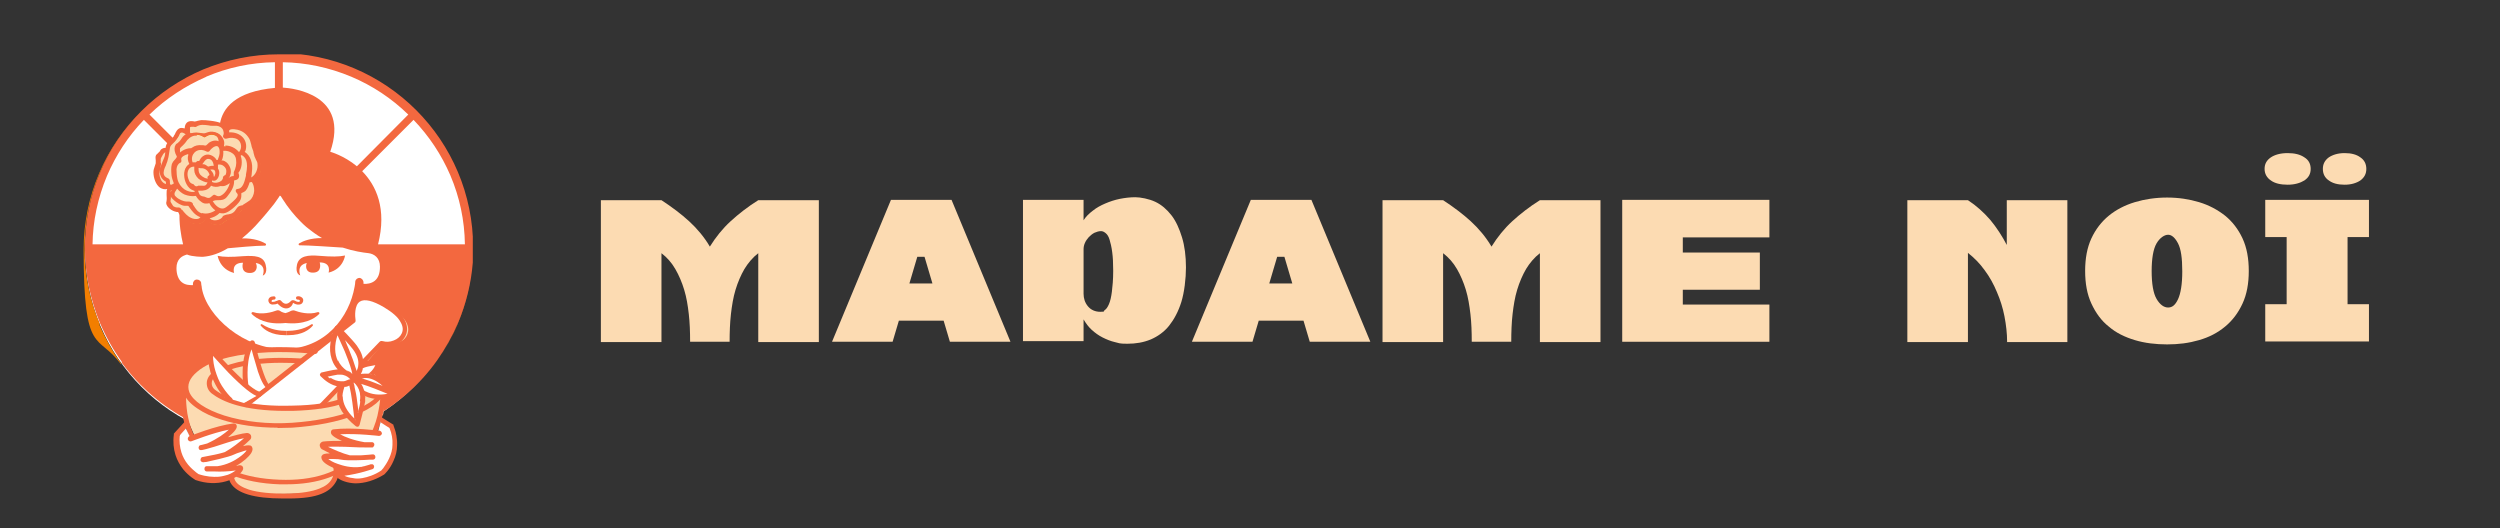
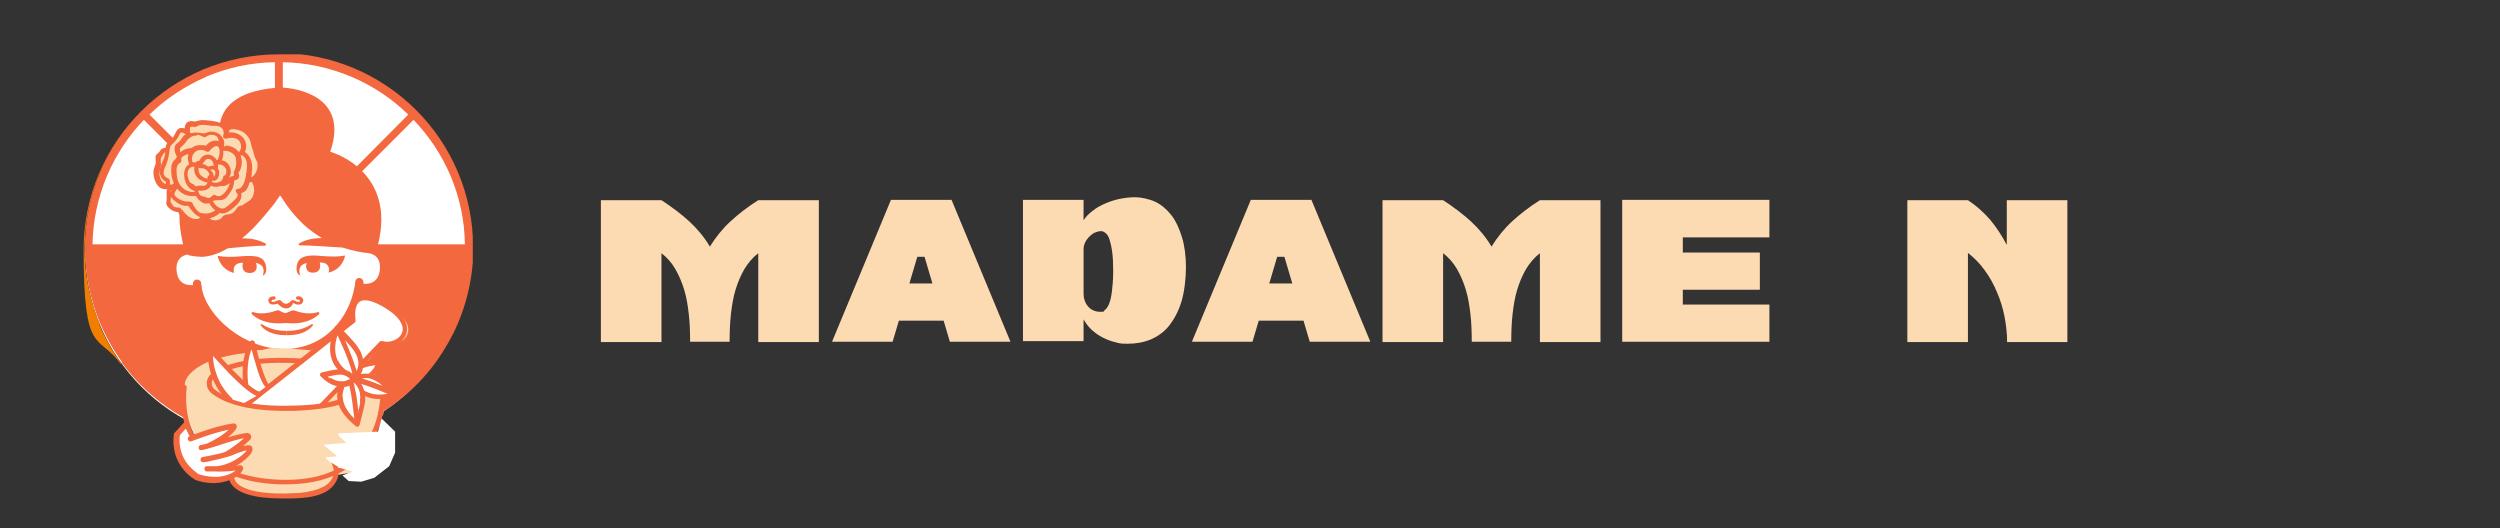
<svg xmlns="http://www.w3.org/2000/svg" id="Calque_1" viewBox="0 0 759.3 160.5">
  <rect x="0" y="0" width="759.3" height="160.5" fill="#333333" stroke="none" />
  <defs>
    <style>      .st0 {        fill: none;      }      .st1 {        fill: #fcdbb2;      }      .st2 {        fill: #f3683f;      }      .st3 {        fill: #fff;      }      .st4 {        fill: #f27e00;      }      .st5 {        clip-path: url(#clippath);      }    </style>
    <clipPath id="clippath">
      <rect class="st0" x="25.5" y="16.5" width="118.1" height="134.9" />
    </clipPath>
  </defs>
  <g>
    <path class="st1" d="M209.6,103.8c0-3-.1-5.8-.4-8.4-.3-2.7-.7-5.1-1.4-7.4-.7-2.3-1.6-4.4-2.7-6.3-1.1-1.9-2.5-3.5-4.2-4.8v27h-18.4v-43.1h18.4c3.2,2.1,6,4.2,8.4,6.4,2.4,2.2,4.6,4.8,6.3,7.7,1.8-2.9,3.9-5.5,6.3-7.7,2.4-2.2,5.2-4.4,8.4-6.4h18.4v43.1h-18.4v-27c-1.7,1.3-3.1,3-4.2,4.8-1.1,1.9-2,4-2.7,6.3-.7,2.3-1.1,4.8-1.4,7.4-.3,2.7-.4,5.5-.4,8.4h-12.2,0Z" />
    <path class="st1" d="M270.6,60.7h18.4l17.9,43.1h-18.4l-1.9-6.4h-13.6l-1.9,6.4h-18.4l17.9-43.1h0ZM283.2,86.1l-2.4-8.1h-2.2l-2.4,8.1h6.9Z" />
    <path class="st1" d="M310.7,60.7h18.4v6.2c.7-1.1,1.6-2,2.8-2.9,1.1-.9,2.4-1.6,3.8-2.2s2.9-1.1,4.4-1.4,3.1-.5,4.7-.5,4.2.5,6.1,1.4c1.9.9,3.5,2.3,4.9,4.1,1.4,1.8,2.4,4.1,3.2,6.7s1.2,5.7,1.2,9.1-.5,7.6-1.4,10.5-2.2,5.3-3.7,7.2-3.5,3.3-5.6,4.2c-2.2.9-4.5,1.3-7.1,1.3s-2.5-.2-3.8-.5c-1.3-.3-2.5-.8-3.7-1.4-1.2-.6-2.3-1.4-3.3-2.3-1-.9-1.8-2-2.5-3.2v6.6h-18.4v-43.1h0ZM329.1,89.2c0,1.4.4,2.7,1.3,3.8.9,1.1,2.2,1.7,3.8,1.7s.9-.2,1.3-.5c.5-.3.9-.9,1.3-1.8.4-.9.7-2.2.9-3.8.2-1.6.4-3.7.4-6.3s-.1-4.2-.3-5.7c-.2-1.6-.5-2.8-.8-3.8-.3-1-.7-1.6-1.2-2-.5-.4-.9-.6-1.4-.6-.7,0-1.3.2-2,.5-.6.3-1.2.8-1.7,1.3-.5.6-.9,1.1-1.2,1.8s-.4,1.3-.4,1.9v13.4h0Z" />
    <path class="st1" d="M379.9,60.7h18.4l17.9,43.1h-18.4l-1.9-6.4h-13.6l-1.9,6.4h-18.4l17.9-43.1h0ZM392.5,86.1l-2.4-8.1h-2.2l-2.4,8.1h6.9Z" />
    <path class="st1" d="M447,103.8c0-3-.1-5.8-.4-8.4s-.7-5.1-1.4-7.4c-.7-2.3-1.6-4.4-2.7-6.3-1.1-1.9-2.5-3.5-4.2-4.8v27h-18.4v-43.1h18.4c3.2,2.1,6,4.2,8.4,6.4,2.4,2.2,4.6,4.8,6.3,7.7,1.8-2.9,3.9-5.5,6.3-7.7,2.4-2.2,5.2-4.4,8.4-6.4h18.4v43.1h-18.4v-27c-1.7,1.3-3.1,3-4.2,4.8-1.1,1.9-2,4-2.7,6.3-.7,2.3-1.1,4.8-1.4,7.4s-.4,5.5-.4,8.4h-12.2,0Z" />
    <polygon class="st1" points="492.7 60.7 537.4 60.7 537.4 72.1 511.1 72.1 511.1 76.7 534.5 76.7 534.5 88 511.1 88 511.1 92.5 537.4 92.5 537.4 103.8 492.7 103.8 492.7 60.7" />
  </g>
  <g>
    <path class="st1" d="M609.6,103.8c0-2.5-.3-5.1-.8-7.7s-1.3-5.1-2.3-7.4c-1-2.4-2.2-4.6-3.7-6.6-1.5-2.1-3.2-3.8-5.1-5.3v27.1h-18.4v-43.1h18.4c2.6,1.7,4.8,3.7,6.8,6,1.9,2.3,3.6,4.9,5,7.6v-13.6h18.4v43.1h-18.4Z" />
-     <path class="st1" d="M633.3,82.3c0-3.8.6-7.1,1.9-9.9,1.3-2.8,3.1-5.1,5.3-6.9,2.2-1.8,4.9-3.2,7.9-4.1s6.3-1.4,9.8-1.4,6.7.5,9.7,1.4,5.6,2.3,7.9,4.1c2.2,1.8,4,4.1,5.3,6.9,1.3,2.8,1.9,6.1,1.9,9.9s-.6,7.1-1.9,9.9c-1.3,2.8-3,5.1-5.3,7s-4.8,3.2-7.9,4.1-6.2,1.3-9.7,1.3-6.8-.4-9.8-1.3c-3-.9-5.7-2.2-7.9-4.1-2.3-1.8-4-4.2-5.3-7-1.3-2.8-1.9-6.1-1.9-9.9M653.5,82.3c0,3.9.5,6.8,1.5,8.5,1,1.7,2.2,2.6,3.5,2.6s2.2-.8,3-2.5,1.3-4.5,1.3-8.5-.4-6.8-1.3-8.5-1.9-2.6-3-2.6-2.5.9-3.5,2.6c-1,1.7-1.5,4.6-1.5,8.5" />
-     <path class="st1" d="M694.8,46.5c2.1,0,3.8.4,5.1,1.3,1.3.8,1.9,2,1.9,3.5s-.6,2.6-1.9,3.5c-1.3.8-3,1.3-5.1,1.3s-3.9-.4-5.1-1.3c-1.2-.8-1.9-2-1.9-3.5s.6-2.6,1.9-3.5c1.2-.8,2.9-1.3,5.1-1.3M688,60.7h31.5v11.3h-6.5v20.4h6.5v11.3h-31.5v-11.3h6.5v-20.4h-6.5v-11.3h0ZM712.1,46.5c2,0,3.6.4,4.8,1.3,1.2.8,1.8,2,1.8,3.5s-.6,2.6-1.8,3.5c-1.2.8-2.8,1.3-4.8,1.3s-3.6-.4-4.8-1.3c-1.2-.8-1.8-2-1.8-3.5s.6-2.6,1.8-3.5c1.2-.8,2.8-1.3,4.8-1.3" />
  </g>
  <g class="st5">
    <path class="st3" d="M25.9,76.2c0-32.2,26.1-58.4,58.4-58.4s58.4,26.1,58.4,58.4-26.1,58.4-58.4,58.4-58.4-26.1-58.4-58.4" />
    <path class="st2" d="M91.2,83.7c-1.2-3.5,2-3.8,2-3.8-.4.6-.6,3.1,2.1,2.9,2.7-.2,1.8-3.1,1.8-3.1,3.7,0,2.7,3.1,2.7,3.1,4.5-1.1,5-5.2,5-5.2-1.8.4-4.1.4-7.8.1-3.4-.3-6.2,0-6.8,2.7-.6,2.8.9,3.2.9,3.2" />
    <path class="st2" d="M77.8,79.9s3.2.3,2,3.8c0,0,1.6-.4.9-3.2-.6-2.8-3.4-2.9-6.8-2.7-3.7.3-6,.3-7.8-.1,0,0,.6,4.1,5,5.2,0,0-1-3.1,2.7-3.1,0,0-.9,2.9,1.8,3.1,2.7.2,2.6-2.3,2.1-2.9" />
    <path class="st2" d="M96.5,94.8c-2.7.9-5.8,0-7.1-.5-.3-.1-.7,0-1,.1-.6.4-1.7.7-1.7.7,0,0-1.1-.2-1.7-.7-.3-.2-.7-.2-1-.1-1.3.5-4.4,1.4-7.1.5-.4-.1-.7.3-.4.6,1.4,1.4,4.5,3.3,10.2,2.7,5.7.6,8.8-1.3,10.2-2.7.3-.3,0-.7-.4-.6" />
    <path class="st2" d="M83.9,91.4c-.3.2-.7.3-1.1.3-.2,0-.4-.1-.3-.3,0-.2.2-.4.7-.4,0,0,0,0,0,0,.3,0,.5-.2.5-.5,0-.3-.2-.5-.5-.5-.5,0-.9.1-1.2.3-.3.2-.5.6-.5.9,0,.5.3,1.2,1.2,1.3.7,0,1.2-.1,1.6-.3,2.2,2.5,4.3,1.4,4.7-.2,0,0,.2,0,.2.1.4.2.9.5,1.7.4.9-.1,1.2-.8,1.2-1.3,0-.4-.2-.7-.5-.9-.3-.2-.7-.4-1.2-.3-.3,0-.5.2-.5.5,0,.3.2.5.5.5s0,0,0,0c.5,0,.7.2.7.4,0,.2-.2.2-.3.3-.5,0-.8-.1-1.1-.3-.4-.2-.9-.4-1.3,0-.6.6-1.7,1.6-3,0-.4-.5-1-.2-1.3,0" />
    <path class="st2" d="M79.6,98.5c-.3-.2-.6.2-.4.4,1,1.2,3.2,2.9,7.4,2.9s.3,0,.5,0v-1.3c-2,0-4.9-.3-7.5-2" />
    <path class="st2" d="M94.6,98.5c.3-.2.6.2.4.4-1,1.2-3.2,2.9-7.4,2.9s-.3,0-.5,0v-1.3c2,0,4.9-.3,7.5-2" />
    <path class="st4" d="M143.4,79.6c0,.1,0,.3,0,.4,0-.1,0-.3,0-.4" />
    <path class="st4" d="M143.5,79.3c0,0,0,.2,0,.3,0,0,0-.2,0-.3" />
    <path class="st4" d="M139,98.4c-1.7,4-3.8,7.7-6.3,11.2h0c6-8.5,9.9-18.6,10.7-29.7-.5,6.4-2,12.6-4.5,18.4" />
    <path class="st4" d="M30.3,98.4c-3.1-7.3-4.6-15-4.6-22.9s1.6-15.7,4.6-22.9c3-7,7.2-13.3,12.6-18.7,5.4-5.4,11.7-9.7,18.7-12.6,7.3-3.1,15-4.6,22.9-4.6,0,0,0,0,0,0-32.6,0-59.1,26.4-59.1,59.1s4.3,25.2,11.4,34.9v-.3c-2.6-3.6-4.8-7.6-6.6-11.7" />
    <path class="st2" d="M114.8,74.3c2.8-11-.6-18-4.8-22.3l15.6-15.6h0c4.7,4.9,8.5,10.6,11.2,16.9,2.8,6.6,4.3,13.6,4.4,20.9h-26.4ZM28.1,74.3c.1-7.2,1.6-14.2,4.4-20.9,2.7-6.3,6.4-12,11.2-17h0c0,0,15.5,15.5,15.5,15.5-6.4,6.7-4.8,17.3-3.6,22.3h-27.6ZM62.6,23.3c6.6-2.8,13.6-4.3,20.9-4.4v7.8c-24.2,2.2-15.3,20.3-15.3,20.3-3,.8-5.3,2-7.2,3.4l-15.6-15.6c5-4.9,10.9-8.7,17.3-11.5M85.3,59.6c.2.3.3.5.5.8,1.7,2.7,3.6,5,5.5,6.9.6.6,1.1,1.1,1.7,1.6,1.6,1.3,3.2,2.5,4.8,3.4-3.5,0-5.7.9-6.9,1.6-.1,0-.2.2-.2.3,0,.2.1.3.3.3,2.8,0,10,.5,13.1.7,0,0,0,0,0,0,3.3,1.1,6.1,1.5,7.9,1.7h0c.7.1,1.6.4,2.3,1.1.7.7,1.1,1.7,1.1,3,0,2-.5,3.4-1.6,4.3-1,.8-2.4,1-3.4.9,0-.1,0-.3,0-.4,0-.7-.5-1.3-1.2-1.4-.6,0-1.2.4-1.3,1.1,0,.5-.1,1-.2,1.6-1.6,9.1-8.8,18.9-21.5,18.9-12,0-23.4-9.8-24.9-18.5,0-.5-.2-1-.2-1.5,0-.6-.6-1.1-1.3-1.1-.7,0-1.2.6-1.2,1.3,0,.1,0,.3,0,.4-1,0-2.3,0-3.4-.9-1-.8-1.6-2.3-1.6-4.3,0-1.3.4-2.3,1.1-3,.6-.6,1.4-.9,2.1-1.1,1.5.7,4.8.7,4.8.7,2.6-.2,5.1-1.1,7.6-2.6h0c2.3-.2,8.4-.8,11.3-.8.3,0,.4-.4.2-.6,0,0,0,0,0,0-1.2-.7-3.5-1.7-7.2-1.6,1.1-.9,2.2-1.9,3.2-2.9.6-.6,1.1-1.1,1.6-1.7,2-2.2,3.7-4.3,4.9-5.8,1.2-1.6,1.8-2.6,1.8-2.6M85.8,18.9c7.2.1,14.2,1.6,20.9,4.4,6.4,2.7,12.3,6.6,17.3,11.5h0c0,0-15.6,15.7-15.6,15.7-4-3.3-8.1-4.4-8.1-4.4,6-17.4-11.2-19.3-14.4-19.5v-7.7ZM84.6,16.5c-7.9,0-15.6,1.6-22.9,4.6-7,3-13.3,7.2-18.7,12.6-5.4,5.4-9.7,11.7-12.6,18.7-3.1,7.3-4.6,15-4.6,22.9s1.6,15.7,4.6,22.9c1.8,4.2,4,8.1,6.6,11.7v.3c10.7,14.6,28,24.1,47.6,24.1s37.5-9.8,48.2-24.9h0c2.5-3.6,4.6-7.3,6.3-11.3,2.5-5.9,4-12.1,4.5-18.4,0-.1,0-.3,0-.4,0,0,0-.2,0-.3,0-1.2.1-2.5.1-3.8,0-32.6-26.4-59-59-59.1" />
    <path class="st1" d="M79.1,50.4c0-1.2-.8-2-1-3.2,0-.3,0-.6,0-.9-.1-.5-.5-.9-.7-1.5-.7-2-1.3-4.1-3.1-5.3-1.4-.9-4.1-1.7-5.6-.6-1.1-1.8-4.8-2-6.7-2.1-1.1,0-1.7.3-2.6.4-.6,0-.2,0-.9,0-1.4-.2-1.9,1.1-1.7,2.3,0,.1,0,.3,0,.4-.5-.4-1.2-.7-1.8-.5-1,.3-1.2,1.6-1.7,2.4-.6.9-1.8,1.5-2.1,2.5-.1.4-.2.8-.3,1.3-.7,0-1,0-1.5.4-.1,0-.1.2-.2.4-.3.3-1.2,1.4-1.1,1.2-.4.8.1,1.5,0,2.3-.2.9-.7,1.6-.7,2.6,0,2.3,1.2,5.6,3.9,4.5,0,.1.2.2.3.3.1,0,.2.1.3.2-.6.2-.7.8-.7,1.4,0,.9.2,1.5,0,2.4,0,.4-.2.7,0,1.1.4,1.1,2.2,1.9,3.4,1.9.5,1.5,2,2.6,3.3,3.2,2,.9,3.4.6,4.6-1.2.1,0,.3,0,.4,0,.2,1.4,2.3,2.1,3.6,1.9,1.3-.2,1.8-1.3,2.9-1.6,1.1-.2,2-.5,2.8-1.4.4-.4.6-1,1.1-1.3.4-.3,1-.3,1.4-.6.9-.6,2.4-1.3,2.9-2.4.8-1.9,1-4.5-.4-6,1.3-.8,2.1-2.7,2-4.1" />
    <path class="st4" d="M76.2,61.2c-.7.5-1.4,1-2.1,1.4-.5.3-1.1.2-1.5.6-.5.5-.7,1.2-1.3,1.7-.8.7-1.7.6-2.6.9-.7.2-.4.1-1,.7-1.1,1.1-4.3,1.3-4.6-.7,1.4,0,2.7-.7,3.7-1.8.4.2.9.2,1.3.2,1.4-.2,2.8-1.5,3.7-2.5,1.1-1.1,1.4-1.7,1.2-3.2,0-.1,0-.2,0-.2,0,0,0,0,.1,0,.4-.4,1-.4,1.4-.9.5-.7.9-1.6,1.1-2.6.4,0,.8,0,1.2-.2,1.6,1.6,1.2,5.2-.6,6.6M61.2,65.2c-1.6-.5-2.2-1.6-3-2.9-.1-.2-.1-.3-.3-.5-.5-.4-.8-.2-1.5-.2-1.1,0-4.1-1.2-3.9-2.9,0-.7.9-1.6,1.3-2.3,1.3,1.9,3.4,3.1,5.9,2.5.3.7.8,1.4,1.5,1.9.9.7,1.7.6,2.6.2.3,1,1.3,2.2,2.4,2.8-1.3,1.2-3.2,1.9-5,1.3M60.5,67c-.8.3-1.8,0-2.6-.3-1.4-.6-2.3-1.7-3.2-2.9,0,0,0,0,0,0,.2,0-.2-.5-.4-.4-.8,0-1.5-.1-2-.6l-.9-1.4c0-.3.2-1,.2-1.3,0-.9-.8-2.4.2-2.9.6.1,1.2-.3,1.7-.6-1.1,1.1-1.8,2.3-.6,3.5.7.7,1.6,1.4,2.6,1.7.2,0,.5.2.7.2,1,.2,1.1-.2,1.7.6.9,1.3,1.6,2.3,3.1,2.9.3.1.6.2.8.2-.3.5-.8,1-1.3,1.2M51.7,56.7c-.7-.2-.6-1-.6-1.6.1,0,0-.3-.1-.3-3.1-1.3-1.2-3.8-.5-5.7.5-1.4.6-2.7.8-4,.2-1.1.9-1.5,1.7-2.2.4-.4.7-.8,1-1.3,0-.2.2-.3.3-.5.4-1.6,1.5-1.6,3.3-.1-.6.3-1.2.7-1.6,1.4-.5.7-.7,1-1.4,1.5-.4.3-.5.3-.6.9-.3.9.2,2,.7,2.8-.1.2-.2.4-.4.7-.4.7-1,1-1.3,1.8-.3,1-.2,2.2-.1,3.3.1,1,.4,1.9.9,2.7,0,0-.1,0-.2,0-.2.2-.5.3-.7.4-.1,0-.3.2-.4.2-.2.1-.3.2-.6,0M47.9,53.7c-.3-1.5.1-2.4.4-3.8.1-.6,0,0,0-.8,0-1.4-.9.8.6-2,.4-.7.9-1.3,1.8-1.4,0,.6-.1,1.2-.2,1.7-.4,1.4-1.3,2.7-1.6,4.2-.4,1.6.5,2.9,1.9,3.5-.3.4-.1,1,.1,1.5-1.8,0-2.7-1.1-3.1-2.8M57.2,38.1c.3-.3.9-.5,1.8-.4,0,0,.2.2.3.1,1.6-1.1,3.3-.6,5.1-.4.5,0,1,0,1.5.1,1.1,0,2.1.8,2.4,1.7,0,0,0,0,0,0,.2.5.2,1.2,0,1.8,0,.2.3.4.4.3,1.9-.6,4.7-.2,5.1,2.4.2,1.2-.3,2.2-1.2,3,0-.2-.2-.3-.3-.4-1.2-1.5-3-2.1-4.8-1.7,0,0-.1-.2-.2-.3,0,0,0,0,0,0,.8-1.2.3-2.6-.8-3.4-.7-.6-1.7-.8-2.6-.7-.9.1-1.4.7-2.3.4-1.3-.3-2.6-.4-3.8,0-.1-.2-.3-.5-.5-.7,0-.7-.2-1.6,0-2M59.6,57.4c.6,0,1.3,0,1.9,0,1.2,0,2.2-.7,2.4-1.8.8.8,1.9.9,3,.5,0,0,0,0,.1,0,1.5.4,2.3-.7,3.5-1.4.1,2.3-2.7,6.9-5.3,5.2,0,0-.1,0-.2,0-1.2,1.2-1.6,1.2-3.2.5-1-.1-1.6-.6-1.9-1.5-.2-.5-.3-.9-.4-1.4M66.9,44.3c-.9-.9-2.2-.8-3.2,0-.5.4-.7.8-1.3.9,0,0-1.2-.3-1.1-.3-.9-.1-1.8,0-2.6.6-.1.1-.3.2-.4.3-1,0-2,.3-2.8.9-.5.3-.8.6-1,.9-.2-.8-.6-1.8-.3-2.5.2-.6,1.4-1.3,1.7-1.9,1.3-2.1,4-3,6.1-1.5,0,0,.2,0,.2,0,.8-.6,1.7-.9,2.7-.7,1.8.4,2.1,2,2,3.4M66.4,49.1c-.3,0-.6.1-.8.2-.3-.7-.9-1.3-1.7-1.6-1.7-.6-3.1.9-3.1,2.5,0,0,0,0,0,0-.1-.1-.2-.5-.4-.7,0,0,0,0-.1,0-.2,0-.3.3-.4.5-.6-.2-1.2-.2-1.6-.1-1.5-3.1,1.7-6,4.8-4.2,0,0,.2.1.2,0,.9-1.3,3.7-3.2,4,.2.1,1.1-.3,2.2-.7,3.2M65.3,51.1c-.6-.3-1.5-.3-2.2.2,0,0,0,0,0,0-.4-.4-.8-.7-1.3-.8-.2,0-.8,0-1-.2.2-.8,1.1-2.1,1.9-2.4,1.9-.6,3,1.6,2.6,3.1,0,0,0,0,0,0M63.6,51.9c-.1-.1-.2-.3-.3-.4,0,0,0,0,0,0,.5-.3,1-.4,1.5-.3,1,.1,1.3,1.1,1.1,1.9,0,.4-.4,1.2-.8,1.3-.4,0-.5-.4-.7-.5,0,0,0,0,0,0,0,0,.1-.2.1-.4,0-.5-.7-1.2-.9-1.5M59.5,51.6c0,.9.4,1.7,1.1,2.3.4.4,2.4,1.4,3.1,1,0,.6-.2,1.1-.6,1.5-.9,1-1.4.4-2.5.5,0,0,0,0-.1,0-.7.4-1.4.3-2-.4-.8-.2-1.3-.7-1.6-1.4-.5-1.2-.8-2.9,0-4,.7-.9,1.7-.9,2.7-1-.2.5-.2,1.2-.2,1.5M63.9,54.6s0,0,0,0c0,0,0-.2,0-.3,0,0,0,0,0,0-1,1.2-3.2-.4-3.7-1.3-.3-.6-.4-1.3-.4-2,0-.3,0-.6.2-.8,0-.3.1-.4.3-.1.2,0,.2.2.2.4,0,0,.1.2.2.2,1.3-.2,2.6.7,3,1.9,0,0,0,0,0,0,0,0,0,0,.1.1.3.2.2.6-.4,1,0,0,0,0,0,0,.3.2.6.2.8,0,0,0,.2.5.3.5.1.1.3.2.5.2.8,0,1.1-1.2,1.1-1.8,0-.6-.2-1-.5-1.3,0,0,0,0,0,0,.1-.5.1-1.1,0-1.6,0,0,0,0,0,0,1.4-.7,3.2.3,3.5,1.8.1.5,0,1.4-.3,1.9-.2.3-.5.3-.7.5,0,.1,0,.2,0,.4-.3.5-.4.8-.8,1.1-1,.7-2.4.9-3.4.2,0-.3,0-.6,0-1M67.5,45.2s0,0,0,0c2.1-.4,4.6.7,4.9,3.1.2,1.5,0,2.9-.8,4.3,0,0,0,0,0,.1.2.5.2,1.1-.5,1.3-.1,0-.3,0-.4,0-.4,0-.7.3-.9.6-.8.6-1.5,1-2.4,1.3.4-.2.7-.6,1-1,.3-.5.8-1,1-1.5.9-1.9-.7-4.1-2.6-4.2.7-1.1,1.1-2.6.7-3.9M58,46c-.8,1.1-.7,2.6,0,3.8-2.5.6-2.3,4.8-.4,6.7.5.5,1.1.8,1.8.9,0,.4,0,.8.2,1.1,0,0,0,0,0,0-3,.5-5.5-1.2-6.2-4.1-.5-1.7-.9-4.7,1.2-5.6,0,0,0,0,0,0-.5-1.6,1.9-2.4,3.4-2.7M72.3,58.2c1.5,1.3-1.3,3.5-2.3,4.3-.6.4-1.3,1-2,1.2-1.7.5-3.4-1.4-4-2.7.2-.1.5-.2.7-.4,1.3-.7,2.8.4,3.9-1.1,1.2-1.5,2.2-2.9,1.9-4.9.5-.2,1.1-.1,1.4-.6.3-.4,0-.9,0-1.3,0,0-.1-.1-.2-.2,1.4-1.1,1.6-3.7.8-5.4.4-.1.7-.3.9-.6,0,0,0,0,0,0,2.6,1.2,2.3,4.3,1.8,6.6-.4,1.7-.8,4.6-3.1,4.7-.2,0,0,.3,0,.3M68.9,39.6c.8-.9,2.1-.7,3.2-.5,1.8.4,3,1.3,3.9,2.9.6,1,.7,2.2,1.1,3.2.3.7.4,1.6.6,2.2.3.8.8,1.4,1,2.2.3,2-.9,4.5-3,5,.2-.8.3-1.7.4-2.4.3-2.4-.2-4.8-2.4-6,.7-1.1.6-2.8-.3-3.9-1.1-1.3-2.9-1.8-4.5-1.4.2-.5.2-1,0-1.4M79.1,50.4c0-1.2-.8-2-1-3.2,0-.3,0-.6,0-.9-.1-.5-.5-.9-.7-1.5-.7-2-1.3-4.1-3.1-5.3-1.4-.9-4.1-1.7-5.6-.6-1.1-1.8-4.8-2-6.7-2.1-1.1,0-1.7.3-2.6.4-.6,0-.2,0-.9,0-1.4-.2-1.9,1.1-1.7,2.3,0,.1,0,.3,0,.4-.5-.4-1.2-.7-1.8-.5-1,.3-1.2,1.6-1.7,2.4-.6.9-1.8,1.5-2.1,2.5-.1.4-.2.8-.3,1.3-.7,0-1,0-1.5.4-.1,0-.1.2-.2.4-.3.3-1.2,1.4-1.1,1.2-.4.8.1,1.5,0,2.3-.2.9-.7,1.6-.7,2.6,0,2.3,1.2,5.6,3.9,4.5,0,.1.2.2.3.3.1,0,.2.1.3.2-.6.2-.7.8-.7,1.4,0,.9.2,1.5,0,2.4,0,.4-.2.7,0,1.1.4,1.1,2.2,1.9,3.4,1.9.5,1.5,2,2.6,3.3,3.2,2,.9,3.4.6,4.6-1.2.1,0,.3,0,.4,0,.2,1.4,2.3,2.1,3.6,1.9,1.3-.2,1.8-1.3,2.9-1.6,1.1-.2,2-.5,2.8-1.4.4-.4.6-1,1.1-1.3.4-.3,1-.3,1.4-.6.9-.6,2.4-1.3,2.9-2.4.8-1.9,1-4.5-.4-6,1.3-.8,2.1-2.7,2-4.1" />
    <path class="st2" d="M68.4,44.2c1.6,0,3.1.7,4.2,2,.5-.6.7-1.4.6-2.1-.1-.8-.5-1.4-1.1-1.8-.9-.5-2.1-.6-3.3-.2-.3.1-.7,0-.9-.3-.2-.2-.2-.5-.1-.7.2-.4.2-.9,0-1.4,0,0,0,0,0-.1-.3-.8-1.1-1.3-2-1.4-.1,0-.3,0-.4,0-.4,0-.8,0-1.1,0-.3,0-.5,0-.8-.1-1.5-.2-2.7-.4-3.9.4-.3.2-.6,0-.8,0-.8,0-1,0-1.1.2,0,.2,0,.7,0,1,0,.2,0,.4,0,.5,0,0,.1.2.2.3,1-.3,2.2-.3,3.7,0,.4,0,.7,0,1.1-.2.3-.1.6-.2,1.1-.3,1-.1,2.1.2,2.9.8.6.5,1.1,1.2,1.3,1.9.2.6.1,1.2,0,1.8.2,0,.4,0,.6,0M59.8,41.2c-.2,0-.5,0-.7,0-1.1.2-2.1,1-2.7,2-.2.3-.5.6-.9,1-.3.3-.7.6-.8.8-.1.3,0,.9,0,1.3.1-.1.3-.2.5-.4.9-.6,1.9-.9,2.9-.9,0,0,.2-.2.3-.2.8-.6,1.8-.8,2.9-.7h0s0,0,.1,0c0,0,.2,0,.3,0,.2,0,.4.1.5.1,0,0,.1,0,.2,0,.2,0,.3-.1.6-.4.1-.1.3-.2.4-.4,1-.7,2.1-.9,3-.5-.1-1.2-.6-1.8-1.6-2-.7-.2-1.5,0-2.3.6-.3.2-.6,0-.8,0-.6-.4-1.3-.7-2-.7M48.8,49.4h0s0,0,0,0M58.7,49.3c.3,0,.5,0,.8,0,.1-.2.3-.3.5-.4.2,0,.4,0,.5,0,.3-.6.7-1.2,1.2-1.5.7-.5,1.5-.6,2.3-.3.8.3,1.4.8,1.8,1.5,0,0,.2,0,.3,0,.4-1,.7-1.8.6-2.7,0-.6-.2-1.3-.7-1.5-.7-.2-1.9.7-2.4,1.5,0,0-.3.4-.9.1-1.3-.7-2.7-.6-3.6.3-.6.6-1.1,1.7-.6,3,0,0,.2,0,.2,0M61.5,49.9c.2,0,.4,0,.5,0,.4.1.8.4,1.2.7.6-.2,1.2-.3,1.7-.2,0-.7-.3-1.4-.7-1.8-.4-.3-.8-.4-1.3-.3-.5.2-1,.9-1.4,1.5M71,53.5h0s0,0,0,0M65,53.7s0,0,0,0c0,0,0,0,0,0,.1,0,.3-.5.4-.9,0-.4,0-.8-.2-1-.1-.2-.3-.3-.6-.3-.2,0-.5,0-.7,0,0,0,.1.2.2.3.4.4.8,1,.8,1.5,0,0,0,.2,0,.2M74.3,46.1c1.8,1.2,2.6,3.4,2.2,6.2h0c0,.5-.1,1-.2,1.6,1.4-.8,2.1-2.6,1.9-4.2,0-.5-.3-.8-.5-1.3-.1-.3-.3-.6-.4-.9-.1-.3-.2-.7-.3-1.1,0-.4-.2-.8-.3-1.1-.2-.4-.3-.9-.4-1.4-.2-.6-.3-1.3-.6-1.8-.9-1.5-2-2.3-3.6-2.7-1.5-.3-2.1-.2-2.5.2,0,.2,0,.4,0,.6,1.7-.1,3.3.5,4.3,1.7.9,1.1,1.1,2.7.6,4M67.6,48.7c.8.2,1.6.8,2,1.6.6,1,.7,2.2.2,3.2,0,.2-.2.4-.4.6,0,0,0,0,0,0,.3-.2.6-.5,1.1-.6.1,0,.2,0,.3,0,0,0,0,0,0,0,0,0,.2,0,.2-.2,0,0,0-.2,0-.5,0-.2,0-.4,0-.5,0,0,0,0,0,0,.6-1.2.9-2.5.7-3.8-.1-1.1-.7-1.7-1.2-2-.7-.5-1.7-.8-2.7-.7.1.8,0,2-.5,3.1M60.3,51c0,.6,0,1.2.3,1.7.2.5,1.3,1.4,2.2,1.5.2,0,.3,0,.4,0-.2-.2-.3-.4-.1-.6,0,0,.1-.1.2-.2.2-.1.2-.2.3-.3h0c0,0,0-.1,0-.2,0,0,0-.1-.1-.2-.4-1-1.4-1.7-2.5-1.6-.2,0-.3,0-.5-.1M64.5,55.3c.8.4,1.9.2,2.6-.3.3-.2.4-.4.6-.8,0,0,0,0,0-.1,0,0,0-.3.1-.5.2-.2.4-.3.5-.4.1,0,.2,0,.2-.1.2-.3.3-1.1.2-1.5-.1-.6-.6-1.1-1.1-1.4-.4-.2-.9-.3-1.4-.2,0,.4,0,.8,0,1.2.3.4.4.9.4,1.4,0,.8-.5,2.2-1.5,2.3-.2,0-.5,0-.7-.1,0,.2,0,.3,0,.5M48.9,49.5c0,.1,0,.2,0,.3,0,0,0,.1,0,.2,0,.3-.2.6-.2.9-.2.9-.4,1.6-.2,2.6.3,1.3.9,2.1,1.9,2.4,0-.2,0-.4,0-.7-1.5-.8-2.1-2.3-1.8-3.9.2-.8.5-1.5.8-2.3.3-.7.6-1.3.7-1.9,0-.3.1-.6.1-.9-.3.2-.6.5-.8.9-.3.5-.5.9-.6,1.2.1.2,0,.5,0,.7,0,.2,0,.4,0,.4M51.9,56.2s0,0,0,0c0,0,0,0,0,0h0c.1,0,.2-.2.4-.2.1,0,.3-.2.5-.3-.3-.8-.6-1.6-.7-2.4-.1-1.1-.2-2.4.1-3.5.2-.5.5-.9.8-1.2.2-.2.4-.4.5-.6,0,0,.1-.2.2-.3,0,0,0-.1,0-.2-.7-1.2-.8-2.2-.6-3,.2-.5.3-.7.6-.9,0,0,0,0,.2-.1.6-.5.8-.7,1.3-1.5.3-.5.7-.9,1.2-1.2-.8-.6-1.2-.6-1.4-.5-.3,0-.5.5-.6.8,0,0,0,0,0,0,0,.2-.2.4-.3.5,0,0,0,0,0,0-.3.6-.7,1-1,1.4-.2.2-.4.4-.5.5-.5.5-.9.8-1,1.5,0,.4-.2.9-.2,1.3-.1.9-.3,1.9-.6,2.8-.1.3-.3.7-.4,1.1-.5,1-.9,2.1-.6,2.9.2.5.6.8,1.3,1.1.3.1.5.5.5.8,0,0,0,0,0,.1,0,0,0,.1,0,.2,0,.6,0,.7.3.8M59.1,50.6c-.8,0-1.3.2-1.7.7-.2.3-.9,1.5,0,3.5,0,0,0,0,0,0,.2.6.6.9,1.2,1.1.1,0,.2,0,.3.2.3.4.7.7,1.3.3,0,0,.1,0,.2,0,0,0,.2,0,.2,0,.4,0,.7,0,.9,0,.6,0,.8.1,1.2-.4.1-.2.3-.4.3-.6-.3,0-.8-.1-1.2-.3-.7-.3-1.3-.6-1.6-.9-.7-.7-1.2-1.6-1.2-2.6,0-.3,0-.7,0-1.1M57.1,46.8c-1.3.4-1.8.8-2,1.2-.1.2-.1.4,0,.7,0,.3,0,.6-.3.7-.7.3-1.1,1-1.2,2,0,1,.1,2.2.3,3,.3,1.3,1.1,2.4,2.1,3.1.9.6,2,.9,3.1.8,0-.1,0-.2,0-.3-.6-.2-1.2-.5-1.6-.9-1.3-1.3-1.9-3.6-1.4-5.4.3-.9.8-1.5,1.4-1.9-.5-1-.6-1.9-.3-2.8M52,57.7c-.1.1-.2.3-.1.7,0-.2.1-.5.2-.7,0,0,0,0,0,0M60.2,57.9c0,.2.1.5.2.7,0,0,0,0,0,0,.2.7.7,1,1.5,1.1,0,0,.1,0,.1,0,.7.3,1.1.5,1.5.4.3,0,.6-.3,1.2-.8.2-.2.5-.2.8,0,.6.4,1.2.4,1.8,0,1.2-.7,2.2-2.4,2.5-3.7-.8.6-1.6,1.1-2.8.9-1.1.4-2.1.3-2.9-.1-.5.9-1.4,1.4-2.6,1.5h-.1c-.4,0-.8,0-1.2,0M64.7,61.2c.6,1.1,2,2.4,3.2,2.1.5-.1,1.1-.6,1.6-1,0,0,.2-.1.2-.2,1.6-1.3,2.5-2.2,2.5-2.9,0-.1,0-.3-.3-.6,0,0-.4-.4-.3-.8,0-.2.3-.4.5-.4,1.6-.1,2.1-1.9,2.6-4,0-.1,0-.3,0-.4.9-4-.2-5.3-1.3-5.9-.1,0-.2.2-.3.2.6,1.6.4,3.9-.7,5.2h0c.2.4.4,1.1,0,1.7-.3.4-.8.5-1.2.6,0,0,0,0-.1,0,.1,1.9-.9,3.4-2.1,4.9-.8,1.1-1.9,1.1-2.7,1.1-.5,0-1,0-1.4.2,0,0-.2,0-.3.1M61.4,64.7c1.3.4,2.8,0,4-.8-.8-.6-1.5-1.4-1.8-2.2-.8.2-1.7.3-2.6-.5-.6-.4-1.1-1-1.5-1.7-1.2.2-2.3,0-3.4-.4-.9-.4-1.6-1-2.3-1.8-.3.5-.8,1.1-.8,1.5,0,.3,0,.6.4.9.8.9,2.5,1.5,3.1,1.5.2,0,.3,0,.5,0,.4,0,.8,0,1.3.3.2.2.3.3.3.5,0,0,0,0,0,.1,0,.1.1.2.2.3.7,1.1,1.2,2,2.5,2.4M55.3,63.7c.8,1,1.6,2,2.8,2.5.4.2,1.4.5,2.2.2.2,0,.4-.3.6-.5,0,0-.1,0-.2,0-1.5-.6-2.3-1.7-3.1-2.8,0,0-.1-.2-.2-.3-.2-.3-.2-.3-.6-.3-.2,0-.4,0-.8,0-.2,0-.5-.1-.8-.2-1.1-.4-2.1-1.2-2.8-1.9-.2-.2-.4-.4-.5-.7,0,.1,0,.2,0,.3,0,.2,0,.5-.1.8,0,.1,0,.3,0,.5l.8,1.3c.5.3,1,.5,1.6.4.4,0,.7.3.8.4.1.2.2.3.2.4M63.7,66.3c.2.2.4.4.8.5.9.3,2.2,0,2.8-.6.2-.2.3-.3.3-.4.2-.3.3-.3.8-.5.3-.1.7-.2,1-.2.5-.1,1-.2,1.5-.6.3-.2.5-.5.7-.8.2-.3.4-.6.6-.8.3-.3.7-.4,1.1-.5.2,0,.4,0,.5-.2.7-.4,1.4-.9,2-1.3h0c.8-.6,1.3-1.7,1.4-2.9,0-1.1-.2-2-.7-2.7-.2,0-.4,0-.7.1-.3,1-.6,1.8-1.1,2.4-.3.4-.7.5-1,.7-.2,0-.3.1-.4.2.1,1.5-.2,2.3-1.4,3.5-2.1,2.1-3.3,2.5-4,2.6-.4,0-.8,0-1.2-.1-.9.9-2,1.4-3.1,1.6M65.9,68.3c-1.3,0-2.8-.6-3.4-1.7-.6.8-1.2,1.2-2,1.4-.8.2-1.8,0-2.9-.4-1.6-.7-2.9-1.9-3.5-3.2-1.3,0-3-1-3.5-2.2-.2-.5-.1-.9,0-1.2,0,0,0,0,0-.1.1-.6,0-1.1,0-1.7,0-.2,0-.4,0-.5,0-.6,0-1,.2-1.3-.8.2-1.5,0-2.2-.4-1.3-.9-2-3-2-4.7,0-.7.2-1.2.4-1.8.1-.3.2-.6.3-.9,0-.3,0-.6,0-.9,0-.5-.2-1,.1-1.6,0,0,.1-.2.2-.2.1-.1.5-.5.7-.7.1-.1.2-.2.3-.3,0-.1.1-.3.3-.5.5-.4.9-.5,1.4-.5,0-.3.1-.6.2-.9.3-.7.8-1.2,1.3-1.6.3-.3.7-.6.9-.9.1-.2.2-.5.4-.7.3-.7.7-1.6,1.6-1.9.5-.1.9,0,1.4.1,0-.7.2-1.3.6-1.7.3-.3.8-.6,1.7-.5.3,0,.4,0,.5.1,0,0,0,0,.2,0,.3,0,.6-.1.9-.2.5-.1,1.1-.3,1.8-.2.1,0,.3,0,.5,0,2,.2,5,.4,6.3,1.9.7-.4,1.7-.5,2.8-.3,1,.2,2.1.6,3,1.2,1.8,1.2,2.5,3.1,3.1,5,0,.2.1.4.2.6,0,.2.2.4.3.6.2.3.3.6.4.9,0,.3,0,.5,0,.7,0,.1,0,.2,0,.3,0,.4.3.8.4,1.3.3.6.5,1.2.6,2,0,1.3-.6,3.2-1.8,4.2.5.8.8,1.7.9,2.8,0,1.1-.2,2.3-.7,3.3-.5,1-1.7,1.8-2.7,2.3-.1,0-.3.2-.4.2-.3.2-.5.3-.8.3-.2,0-.4.1-.6.2-.2.1-.3.3-.5.6-.1.2-.3.4-.5.7-.9,1-2,1.3-3.1,1.5-.4,0-.8.4-1.2.7-.5.4-1,.8-1.8.9-.2,0-.4,0-.6,0" />
    <path class="st1" d="M69.6,128.8s0,0,0,0h0s0,0,0,0M117.4,93.1c-2-1.1-5.8-2.5-7.2-2.7-1.4-.2-2.8,2-2.9,3-.2,3.2-.8,3.1-.6,4.2l-4.4,4c-.2-.2-.3-.3-.3-.3-.2-.2-.4-.2-.7-.2-.2,0-.4.2-.5.4-.2.5-.5,1.1-.6,1.6l-5.8,3.3c-.3,0-11.6-1.2-13.6-.4-1,.4-2.2.3-3.2.4-.3-1-.3-1.1-.3-1.1,0-.3-.3-.5-.6-.5-.3,0-.6,0-.7.3-.4.6-.8,1.4-1.1,2.1-2,.2-4,.5-5.7.9-.9.2-1.7.4-2.5.6-1.1-1.1-1.7-1.8-1.7-1.8-.2-.2-.5-.3-.8-.2-.3,0-.5.3-.5.6,0,.8,0,1.6,0,2.4-1.8.7-3.3,1.6-4.5,2.5-2.5,1.9-3.2,3.7-3.1,5.2,0,.4-.4,2.7,0,5.8.2,1.4.5,2.8.9,4.2-.2,0,6.6,15.7,8.2,15.7.1.3.3.7.4,1,.7,1.2,3.7-.1,4.7,1.5,3.5,5.2,8.9,4.4,17.5,4.4h0c9.6,0,12-2,14.5-5.6.3-.4,4.2-.6,4.4-1,.2,0,.4,0,.6,0,2.8,0,8.2-16.2,8.2-16.2-.2-.1,1.1-1.5.9-1.5.2-.6-.1-1.4,0-2,.2-1.2-.5-2.2-.4-3.1,1-.1,2.1-.3,3.3-.7.3,0,.4-.3.5-.5,0-.2,0-.5-.2-.6-.1,0-2-1.6-3.6-2.8-.2-.7-1.7-1.5-2.2-2.2-.3-.4.6-.7.2-1.1.4-.6.7-1.2,1-1.9,0-.2,0-.5-.1-.6-.2-.2-.4-.3-.7-.2,0,0-1.9.3-3.2.6,0,0,0,0-.1,0l5.1-5.9c1.2.3,3.2,0,4.5-.5,1.5-.5,2.4-1.1,3-2.2.7-1.3,1.7-4.8-5.5-8.8" />
    <polygon class="st3" points="76.3 122.4 87.5 113.1 96.4 106 107.2 97.4 107.8 92.8 109.5 90.5 112.4 91 115.9 92.2 120.6 95.7 122.9 98 122.9 100.5 121.1 103.5 118.9 104.3 116 103.6 114.3 105.3 109.3 111 98.9 122.1 96.7 123.6 87.7 124 77.8 123.7 75.8 123 76.3 122.4" />
    <path class="st2" d="M97.6,124c-.2,0-.4,0-.5-.2-.3-.3-.3-.8,0-1.1l18.2-18.9c.2-.2.5-.3.8-.2,1.1.3,2.3.3,3.5-.2,1.1-.4,2-1.2,2.4-2.1.5-1,.4-2.2-.3-3.4-.8-1.6-2.6-3.1-5.1-4.6-3.4-2-5.9-2.6-7.3-1.7-1.7,1.1-1.5,4.5-1.3,5.7,0,.3,0,.5-.3.7l-32.4,25.5c-.3.3-.8.2-1.1-.1-.3-.3-.2-.8.1-1.1l32.1-25.3c-.1-1.3-.3-5.2,2-6.8.9-.6,2.1-.8,3.5-.6,1.5.2,3.3,1,5.4,2.3,7.4,4.5,6.6,8.5,5.9,10-.6,1.3-1.7,2.3-3.2,2.9-1.3.5-2.7.6-4,.3l-17.9,18.6c-.1.2-.3.2-.5.2" />
    <path class="st2" d="M86.8,124.8c-13.1,0-19.4-2.9-22.5-5.3-1-.8-1.5-1.9-1.5-3.1,0-1.2.6-2.3,1.6-3.1,1.9-1.4,4.6-2.5,7.9-3.3,2.6-.6,5.6-1,8.9-1.2,5.6-.3,10.4.1,10.4.1.4,0,.7.4.7.8,0,.4-.4.7-.8.7,0,0-4.7-.4-10.2-.1-7.2.4-12.8,1.9-16,4.2-.6.5-1,1.1-1,1.9,0,.7.3,1.4.9,1.9,1.8,1.4,4.3,2.6,7.4,3.4,4.3,1.2,9.8,1.7,16.2,1.5,6.6-.1,11.8-.9,15.3-2.3,3.4-1.3,4.5-2.9,4.8-3.9.5-1.6-.6-3.1-1.7-3.8-.3-.2-.4-.7-.2-1,.2-.3.7-.4,1-.2.9.6,1.6,1.4,2,2.3.5,1,.6,2.1.3,3.2-.7,2.5-3.5,4-5.7,4.9-3.7,1.4-9,2.2-15.8,2.4-.7,0-1.4,0-2.1,0" />
-     <path class="st2" d="M84.3,129.9c-6,0-11.9-.8-16.9-2.4-3-.9-5.5-2.1-7.4-3.4-2.1-1.4-3.5-2.9-4.1-4.5-.8-1.9-.9-4.8,2.8-7.9,2.4-2.1,5.9-3.7,10.4-4.7,3.5-.8,7.6-1.4,12.2-1.5,7.8-.3,14.4.5,14.5.5.4,0,.7.4.7.8,0,.4-.4.7-.8.7,0,0-6.6-.8-14.2-.5-4.5.2-8.5.7-11.9,1.5-4.2,1-7.5,2.5-9.7,4.4-2.4,2-3.2,4.1-2.4,6.2,1.1,2.7,5,5.3,10.6,7.1,6,1.9,13.4,2.7,20.7,2.2,7.1-.5,13.7-1.8,18.6-3.7,4.8-1.9,7.8-4.2,8.4-6.6.3-1.1,0-2.3-.8-3.4-.9-1.3-2.5-2.7-4.7-4-.4-.2-.5-.7-.3-1,.2-.4.7-.5,1-.3,2.4,1.4,4.1,2.9,5.1,4.4,1,1.5,1.4,3.1,1,4.6-.7,2.9-3.9,5.6-9.3,7.7-5.1,2-11.8,3.3-19.1,3.8-1.5,0-2.9.1-4.4.1" />
    <path class="st2" d="M87,147.1c-.7,0-1.4,0-2.1,0-11.2-.4-19.5-3.8-24.5-10-1.6-2-2.9-4.2-3.8-6.7-.7-2-1.2-4.1-1.4-6.3-.4-3.8,0-6.5,0-6.6,0-.4.5-.7.9-.6.4,0,.7.5.6.9,0,0-.4,2.7,0,6.2.2,2.1.7,4.1,1.3,6,.8,2.3,2,4.4,3.5,6.3,4.7,5.8,12.6,9,23.4,9.4,10.2.4,18.1-2.2,23.4-7.6,1.8-1.9,3.4-4.2,4.6-6.8.9-2.1,1.7-4.3,2.1-6.8.8-4.1.6-7.3.6-7.3,0-.4.3-.8.7-.8.4,0,.8.3.8.7,0,.1.2,3.3-.6,7.6-.5,2.5-1.2,4.9-2.2,7.1-1.2,2.7-2.9,5.2-4.9,7.2-5.2,5.4-12.8,8.1-22.4,8.1" />
    <path class="st2" d="M102.1,140.2c-.2-.4-.6-.5-1-.3-.4.2-.5.6-.3,1,0,0,.3.6.5,1.5.2,1.2,0,2.2-.6,3.2-.7,1.2-1.9,2.1-3.7,2.8-2.3.9-5.4,1.4-9.3,1.5h0c-5.2.1-9.2-.3-12.1-1.2-2.1-.7-3.6-1.6-4.2-2.8-.4-.8-.5-1.6-.3-2.6.2-.7.5-1.3.5-1.3.2-.3.1-.8-.2-1-.2-.1-.4-.1-.6-.1-.2,0-.4.2-.5.3,0,.1-1.8,2.7-.3,5.4,1.8,3.2,7.1,4.8,16,4.8s1.1,0,1.7,0h0c4.5,0,7.7-.5,9.9-1.4,2-.8,3.4-1.9,4.4-3.6,1.8-3,.2-6,.1-6.2" />
    <path class="st3" d="M68.3,120.7s-4.6-9.9-4.2-14.1l14.1,13.5-4.1,2.3-5.8-1.7Z" />
    <path class="st2" d="M70,122.2c-.2,0-.3,0-.5-.2,0,0-1.8-1.4-3.4-4-.9-1.5-1.7-3.2-2.2-5-.6-2.2-.9-4.6-.8-7,0-.3.2-.6.5-.7.3-.1.6,0,.8.2,0,0,2.7,3.2,5.9,6.5,5.5,5.6,7.7,6.8,8.6,7,.4,0,.7.5.6.9,0,.4-.5.7-.9.6-1.8-.4-4.9-2.9-9.3-7.4-1.8-1.9-3.5-3.8-4.6-5,0,1.6.3,3.1.7,4.5.5,1.6,1.1,3.2,2,4.6,1.2,1.9,2.5,3.3,3,3.7.3.3.4.7.1,1.1-.1.2-.4.3-.6.3" />
    <path class="st3" d="M81.1,117.2l-2.3,1.7s-1.7-.6-3.5-2.3-.8-1.8-.8-1.8l.5-6.8,1.5-3.4,1.1,2.9,3.6,9.7Z" />
    <path class="st2" d="M81.3,117.9c-.1,0-.3,0-.4-.1-.7-.5-1.3-1.8-1.8-2.9-.5-1.2-1-2.7-1.5-4.6-.5-1.6-.9-3.1-1.2-4.2-1.9,4.7-1,10.5-1,10.6,0,.4-.2.8-.6.9-.4,0-.8-.2-.9-.6,0,0-.3-2-.2-4.6.1-3.5.9-6.5,2.3-8.7.2-.3.5-.4.8-.3.3,0,.5.3.6.6,0,0,.7,3,1.6,6.1,1.7,5.8,2.6,6.6,2.7,6.7.3.2.4.7.2,1-.1.2-.4.3-.6.3" />
    <polygon class="st3" points="103.8 117.4 100.8 116.1 99 114.6 100.5 113.6 103.4 112.8 102.6 110.8 101.4 107.2 102.3 102.1 103.2 100.5 108 105.1 110.1 108.5 110.4 111.2 114.2 110.2 115.4 110.2 112.7 114.6 118.5 117.7 120.7 119.4 117.5 120.8 112.3 120.3 109.9 118.9 111 121 109.5 127.1 108.9 128.5 106.3 126.7 104.3 124.1 103.7 120.9 103.8 117.4" />
    <polygon class="st3" points="109.7 146.3 105.9 146.1 104 144.4 107 143.2 103.2 142.1 99.8 140 98.8 138.9 102.5 138.6 98.2 135.1 105.2 134.5 102.9 132.4 102.8 131.6 114.8 131.1 115.9 127.1 120 131.1 120 137.5 118.2 141.6 113.7 145.1 109.7 146.3" />
-     <path class="st2" d="M115.8,126.5c-.4-.2,0,.4-.2.8-.2.4-.1.9.2,1.1l2.5,1.6c.7,1.7,1,3.4.9,5.1,0,1.4-.4,2.8-1,4.1-.6,1.3-1.3,2.3-1.8,3-.3.3-.5.6-.6.7-2.1,1.4-4.1,2-5.7,2.3-1.1.2-2.1.2-2.9,0-1.1-.1-2-.4-2.6-.7,2.2-.3,4.5-.8,6.2-1.3,1.3-.4,2.3-.7,2.3-.7.4-.1.6-.6.5-1-.1-.3-.4-.6-.8-.5,0,0-.2,0-.2,0,0,0-.8.3-2,.6-.2,0-.5.1-.8.2,0,0-.2,0-.2,0-3,.4-5.6-.4-7-.9-1.5-.5-2.4-1.1-2.9-1.5.4,0,.9,0,1.5,0,1.1,0,2.1.1,2.4.2,1.9.4,7.5.1,8.8,0,.5,0,.8,0,.9,0,.4,0,.8-.4.7-.9,0-.4-.4-.8-.9-.7,0,0-1.7.2-3.6.3-.6,0-1.2,0-1.7,0-.5,0-1,0-1.5,0-2.4-.6-5-1.8-6.7-2.6,1.8-.1,4.5,0,5.2,0,3.4.2,5.6.2,6.8.2s1.4,0,1.4,0c.2,0,.3,0,.4-.2.2-.2.3-.4.3-.7,0-.4-.4-.8-.9-.7,0,0-.6,0-2.1,0-3.5-.6-6-1.6-7.4-2.4,5.2-.3,11.8.5,11.8.5.4,0,.8-.3.9-.7,0-.4-.3-.8-.7-.9-.3,0-8.4-1.1-14-.4-.5,0-.8.4-.8.9,0,.3,0,1.1,2.9,2.4.2,0,.3.2.5.2-1.5,0-4.3,0-5.8.2-.5.1-.9.5-1,1,0,.5.2,1,.6,1.3.9.5,1.7.9,2.5,1.3-1.7,0-2,.3-2.2.4-.2.2-.4.4-.4.7,0,.5.2,1,.7,1.5.9.9,3,2,5.4,2.6-.3,0-.6,0-.9,0-.7,0-.9.5-1,.7-.2.5.1,1,.8,1.6.9.7,2.8,1.5,5.3,1.6,2.9,0,5.9-.9,8.8-2.7h0s0,0,0,0c0,0,1.7-1.5,2.8-4.1.7-1.5,1.1-3.1,1.1-4.7.1-2-.3-4.1-1.1-6.1v-.2c0,0-4-2.5-4-2.5Z" />
    <polygon class="st3" points="66.9 145.8 70.6 144.6 72.1 142.4 68.7 142.1 72.1 140 74.9 137.1 75.6 135.8 71.8 136.6 75 132 67.9 133.4 69.6 130.8 69.4 130.1 57.8 132.9 56.1 129.4 53.8 133.5 55.5 141 59.6 145.7 62.7 145.8 66.9 145.8" />
    <path class="st2" d="M56.4,128c.3-.3,0,.6.2.9.3.3.4.8,0,1.1l-2,2.2c-.2,1.8,0,3.6.5,5.2.4,1.3,1.1,2.6,2,3.7.9,1.1,1.9,1.9,2.5,2.4.4.3.6.4.7.5,2.4.8,4.4.9,6.1.8,1.1-.1,2.1-.4,2.8-.6,1.1-.4,1.8-.9,2.4-1.3-2.2.3-4.6.4-6.3.3-1.4,0-2.4,0-2.5,0-.4,0-.8-.4-.7-.9,0-.4.3-.7.6-.7,0,0,.2,0,.2,0,0,0,.8,0,2.1,0,.2,0,.5,0,.8,0,0,0,.2,0,.2,0,3-.4,5.4-1.8,6.5-2.6,1.3-.9,2.1-1.7,2.4-2.2-.4,0-.8.2-1.5.4-1.1.3-2,.7-2.2.8-1.8.9-7.3,2-8.5,2.3-.5,0-.8.1-.9.1-.4,0-.9-.2-.9-.7,0-.4.2-.9.7-.9,0,0,1.7-.3,3.6-.7.6-.1,1.2-.3,1.7-.4.5-.1,1-.3,1.4-.4,2.2-1.2,4.4-3,5.8-4.2-1.8.3-4.4,1.1-5,1.3-3.3,1.1-5.3,1.7-6.5,2-.9.2-1.3.3-1.3.3-.2,0-.3,0-.5,0-.2,0-.4-.3-.5-.6,0-.4.2-.9.6-.9,0,0,.6-.1,2-.5,3.3-1.5,5.4-3.1,6.6-4.2-5.1,1-11.2,3.5-11.3,3.5-.4.2-.9,0-1.1-.4-.2-.4,0-.9.4-1.1.3-.1,7.9-3.2,13.4-3.9.5,0,.9.2,1,.7,0,.3.3,1-2.2,3.1-.1.1-.3.2-.4.4,1.4-.4,4.2-1.2,5.7-1.3.5,0,1,.3,1.2.7.2.5.1,1.1-.3,1.4-.7.7-1.4,1.3-2.1,1.9,1.6-.4,2-.2,2.2-.2.3.1.5.3.6.6.2.5.1,1-.3,1.7-.7,1.1-2.4,2.7-4.6,3.9.3,0,.6-.1.9-.2.7-.1,1,.3,1.1.4.3.5.2,1-.4,1.7-.7.9-2.4,2.2-4.7,2.8-2.8.8-6,.7-9.2-.4h0s0,0,0,0c0,0-2-1.1-3.8-3.3-1-1.3-1.8-2.7-2.3-4.3-.6-1.9-.8-4-.5-6.2v-.3s3.3-3.6,3.3-3.6Z" />
    <path class="st4" d="M106.9,113.6s0,0,0,0c0,0,0,0,0,0,0,0,0,0,0,0" />
    <path class="st4" d="M106.1,113.7s0,0,0,0c0,0,0,0,0,0,0,0,0,0,0,0" />
    <path class="st4" d="M105.9,113.7s0,0,0,0c0,0,0,0,0,0" />
    <path class="st4" d="M106,113.7s0,0,0,0c0,0,0,0,0,0" />
    <path class="st4" d="M105.8,113.7s0,0,0,0c0,0,0,0,0,0" />
    <path class="st4" d="M105.8,113.7s0,0,0,0c0,0,0,0,0,0" />
    <path class="st4" d="M105.5,113.7s0,0,0,0" />
    <path class="st4" d="M106,113.7s0,0,0,0c0,0,0,0,0,0" />
    <polyline class="st4" points="106.1 113.7 106.1 113.7 106.1 113.7" />
    <path class="st4" d="M106.6,115.3s0,0,0,0c0,0,0,0,0,0" />
    <path class="st4" d="M106.6,115.4s0,0,0,0c0,0,0,0,0,0" />
    <path class="st4" d="M106.6,115.4s0,0,0,0c0,0,0,0,0,0" />
    <polygon class="st4" points="106.6 115.1 106.6 115.1 106.6 115.1 106.6 115.1" />
-     <polyline class="st4" points="108.3 115.2 108.3 115.2 108.3 115.3 108.3 115.2" />
    <polyline class="st4" points="107.7 114.5 107.7 114.5 107.7 114.5 107.7 114.5" />
    <path class="st2" d="M120.7,119.1c-.1-.1-3.5-3.1-5-4.2-.7-.5-1.4-.8-2-1.1h0c1-.9,1.7-2.2,2.2-3.8,0-.3,0-.5-.1-.7-.2-.2-.4-.3-.7-.3-.1,0-3.2.5-4.4.9-.2,0-.3,0-.4.1h0c0-1.7-.7-3.3-1.9-5-1.3-1.8-5.3-5.8-5.4-5.9-.2-.2-.4-.3-.7-.2-.2,0-.5.2-.6.5-1.8,4.3-1.9,7.9-.5,10.8.4.8.9,1.5,1.4,2q.2,0,0,0c0,0-.1,0-.2,0-1.3.1-4.5.9-4.6.9-.3,0-.5.3-.6.5s0,.5.2.7c1.3,1.3,3.2,2.8,5.5,3.1h0c-.3.8-.5,1.8-.5,2.8,0,3.2,1.9,6.2,5.6,9.2.1.1.3.2.5.2s.2,0,.2,0c.2,0,.4-.3.5-.5,0-.2,1.4-5.1,1.7-7.1,0-.6.1-1.2,0-1.7,0,0-.2,0-.3-.1,0,0,.2,0,.3.1,1.3.6,2.7.9,4.3.9s3.3-.3,5.2-.9c.3,0,.5-.3.5-.6,0-.3,0-.5-.2-.7M114.9,116.2c.4.2.8.6,1.3,1,0,0,0,0,0,0,.2.2.5.4.7.6-.2-.2-.5-.4-.7-.6-1.6-.6-3.4-1.4-5.1-1.9h0c-.4-.1-.8-.3-1.2-.4.3,0,.6,0,.9-.1.4,0,.9,0,1.3.1h0c.9.2,1.8.6,2.7,1.2M112.2,115s0,0,0,0c.3-.1.6-.3.9-.5-.3.2-.6.4-.9.5,0,0,0,0,0,0M107.2,106.1c1.4,1.9,1.8,3.5,1.6,4.9h0c0,.6-.3,1.2-.5,1.7h0,0c0-.3-.2-.6-.3-1,0,0,0,0,0,0,0,0,0,0,0,0-.4-1.4-1.1-3.3-2-5.5-.4-1-.9-2-1.2-2.9.9,1,1.9,2.1,2.4,2.8M104.8,103.3h0q-.5-.5,0,0M102.6,109.6c-1-2.1-1.1-4.7-.1-7.8h0c.5,1.1,1.3,2.9,2.2,4.9,1.5,3.7,2.1,5.7,2.3,6.8,0,0,0,0,0,0h0s0,0,0,0c-.1,0-.2,0-.3-.2.1,0,.2.1.3.2,0,0,0,0,0,0-.4-.4-1-.8-1.8-1,.3.2.6.4.9.6-.3-.2-.6-.3-.9-.6q-.5-.2,0,0c-.9-.7-1.9-1.6-2.5-3M100.3,115h0c-.3-.2-.5-.4-.8-.6,1-.2,2.3-.5,3-.6.4,0,.7,0,1,0,0,0-.2,0-.3,0,0,0,.2,0,.3,0,.3,0,.5,0,.8.1,1.1.3,1.4.7,1.7.9,0,0,.4.4.4.4,0,0-.3.1-.3,0-.1,0-1.3.6-1.7.6-.3,0-.6,0-.8,0-1.1,0-2.2-.4-3.3-1.1M104,120.4c0-1.1.6-2.9.6-2.9q.1-.3,0,0c0,0,.1,0,.2,0,.5,0,.9-.2,1.3-.4,0,0,0,0,0,0,.7,2.8,1.2,7.3,1.5,10-2.3-2.2-3.5-4.5-3.5-6.7M108.1,127.7c-.1-.1-.3-.2-.4-.4.1.1.3.2.4.4h0M109.4,121.9c0,.7-.3,1.9-.6,3h0c0,.2,0,.4-.1.6,0-.2,0-.4.1-.6,0-.9-.2-1.8-.3-2.8-.2-1.8-.5-3.3-.8-4.5,0-.5-.2-.9-.3-1.3,0,0,0,0,0,0,0,0,0,0,0,0,0,0,0,0,.1-.1h0c.8.7,1.5,1.7,1.8,3.1.1.7.2,1.5,0,2.5M110.1,111.9h0c.4-.2.7-.3,1-.4.6-.2,1.9-.4,2.9-.6-.1.3-.3.5-.4.8q.9-.5,0,0c-.5.8-1.1,1.4-1.7,1.8.6,0,1.2.2,1.9.5-.6-.3-1.3-.4-1.9-.5,0,0,0,0,0,0,0,0,0,0,0,0-.5,0-.9,0-1.3,0-.4,0-.7,0-1,.1.3-.5.5-1.1.6-1.6M109.7,116.5s0,0,0,0c0,0,0,0,0,0M119.2,120.2c-.4-.2-.9-.4-1.5-.6-2.6.5-4.8.2-6.6-.7-.2,0-.3-.2-.5-.3h0s0,0,0,0c-.2-.7-.5-1.4-.9-2,0,0,0,0,0,0,2.4.7,5.8,2.1,8,3,.6.2,1.1.5,1.5.6,0,0,0,0,.1,0,0,0,0,0-.1,0M120.2,119.8c0,.1-.1.2-.2.3,0,0,.1-.1.2-.3,0,0,0,0,0,0,0,0,0,0,0,0" />
  </g>
</svg>